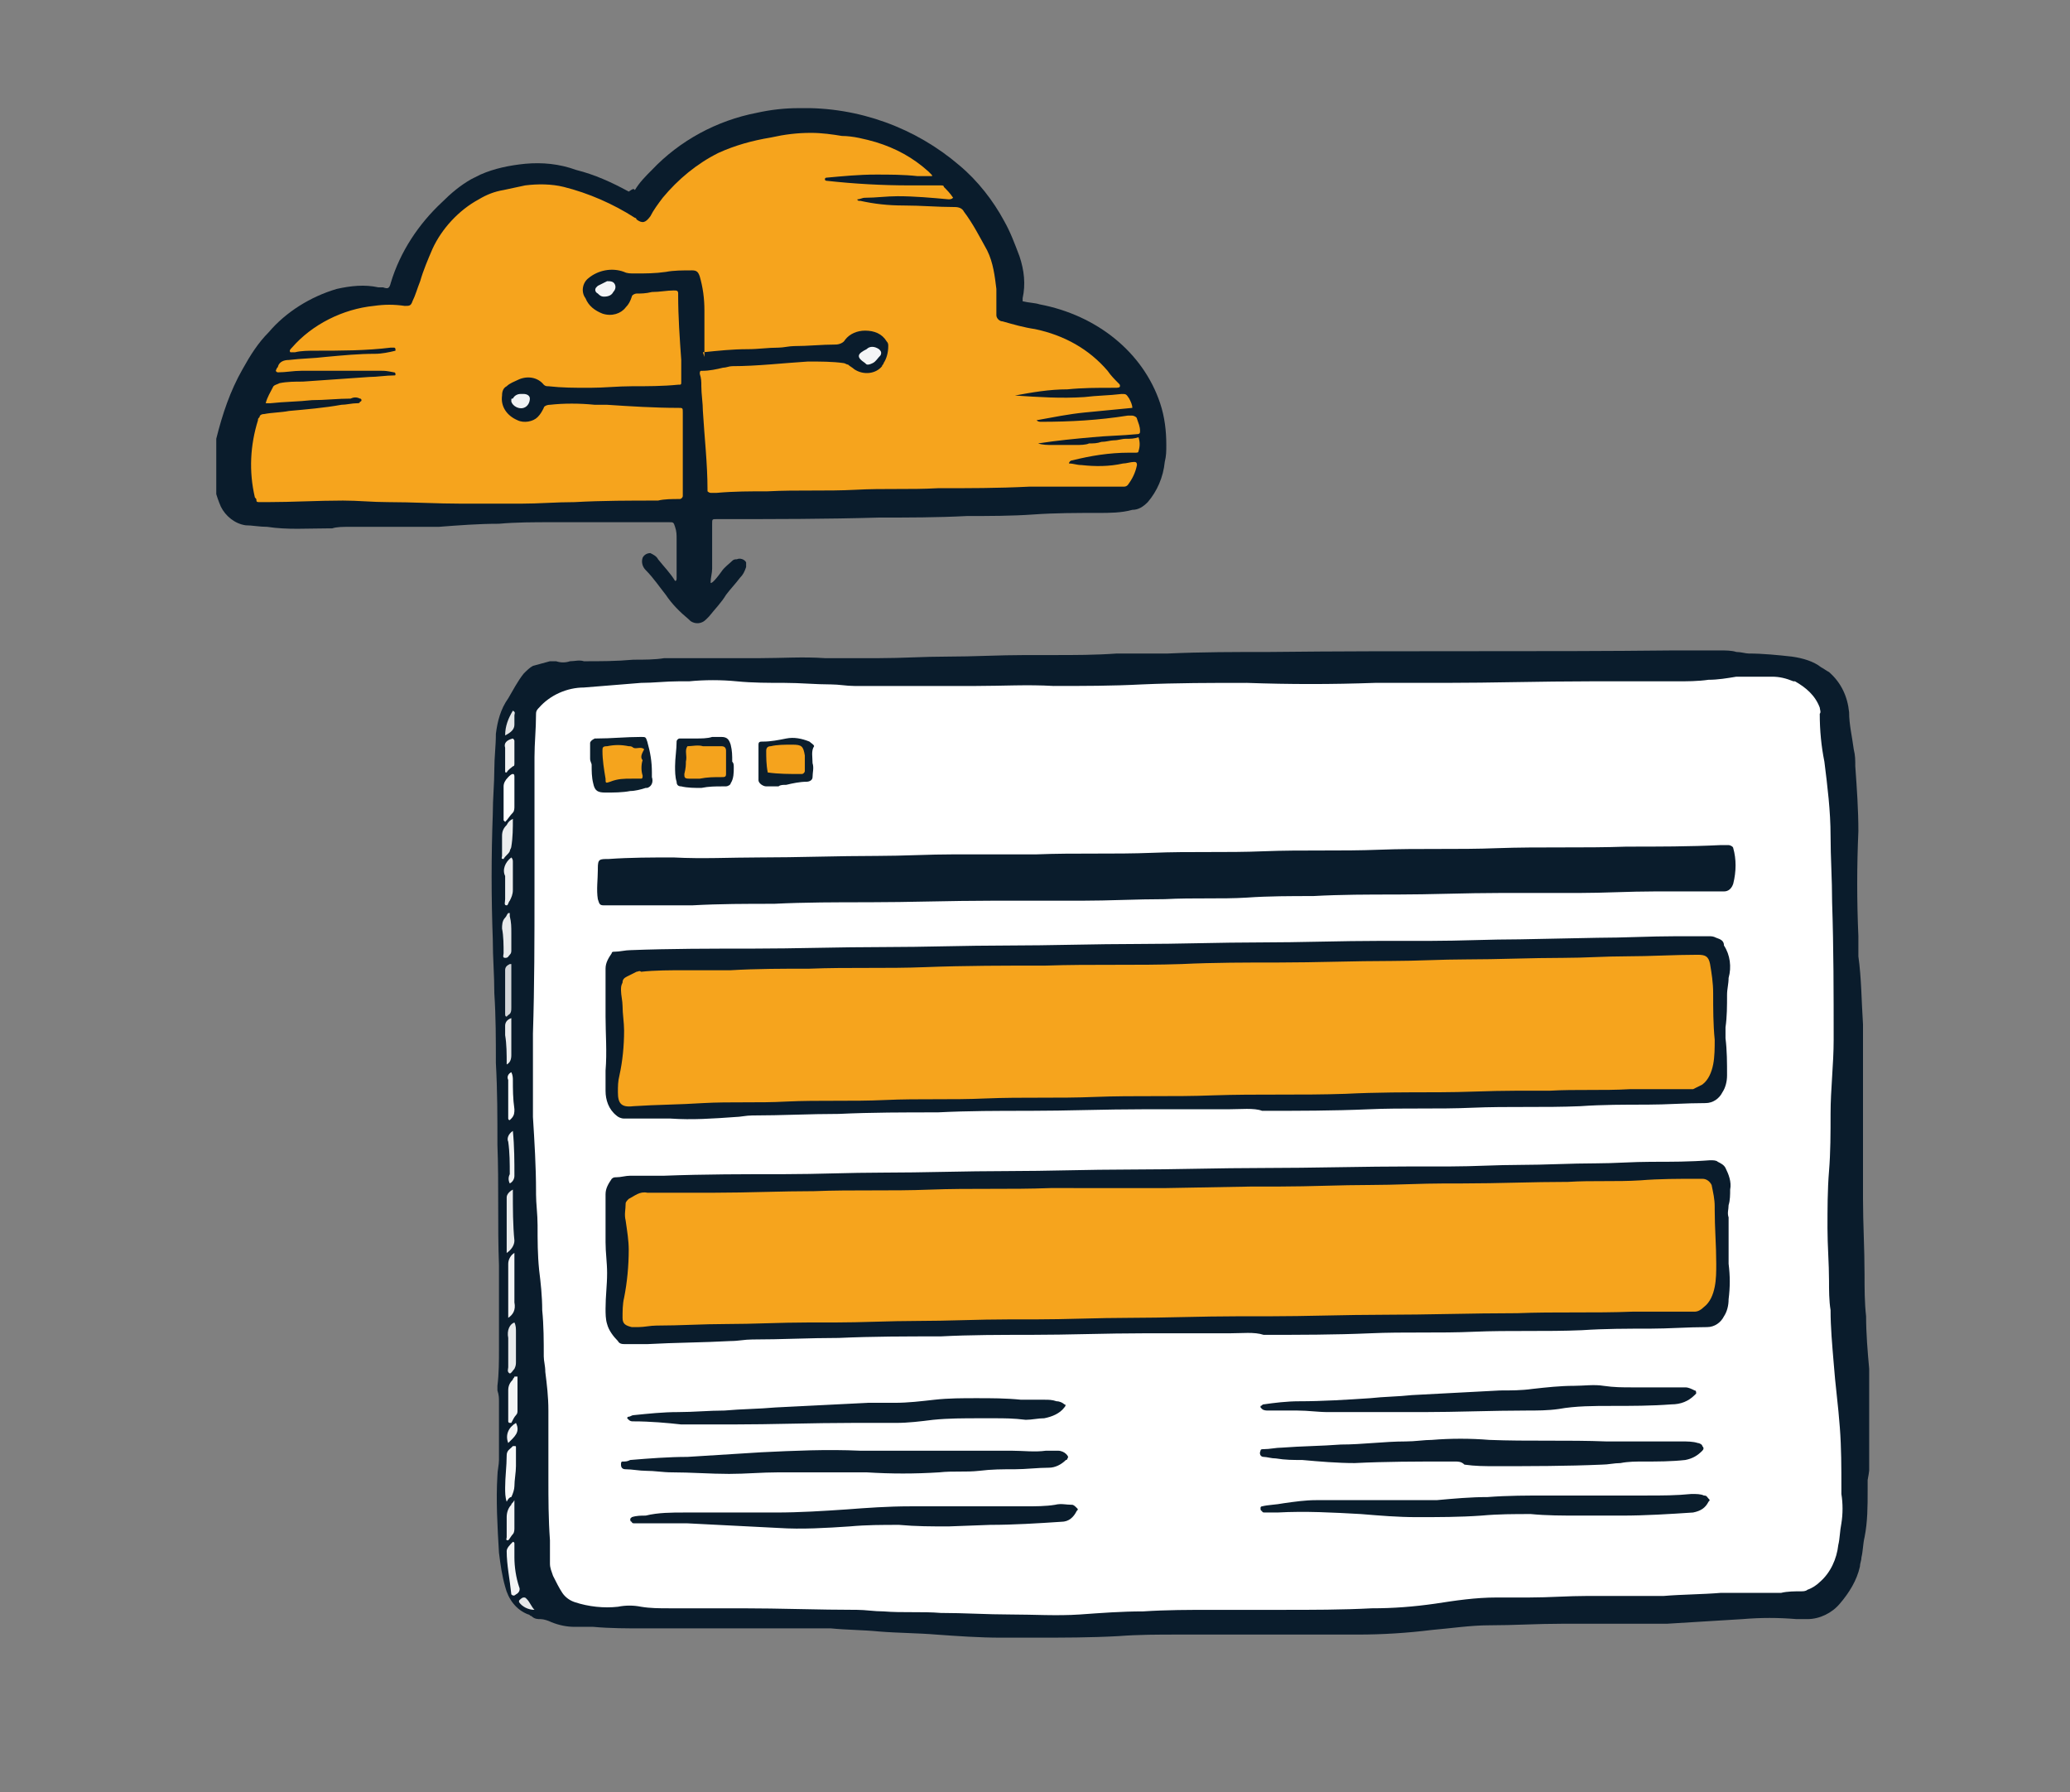
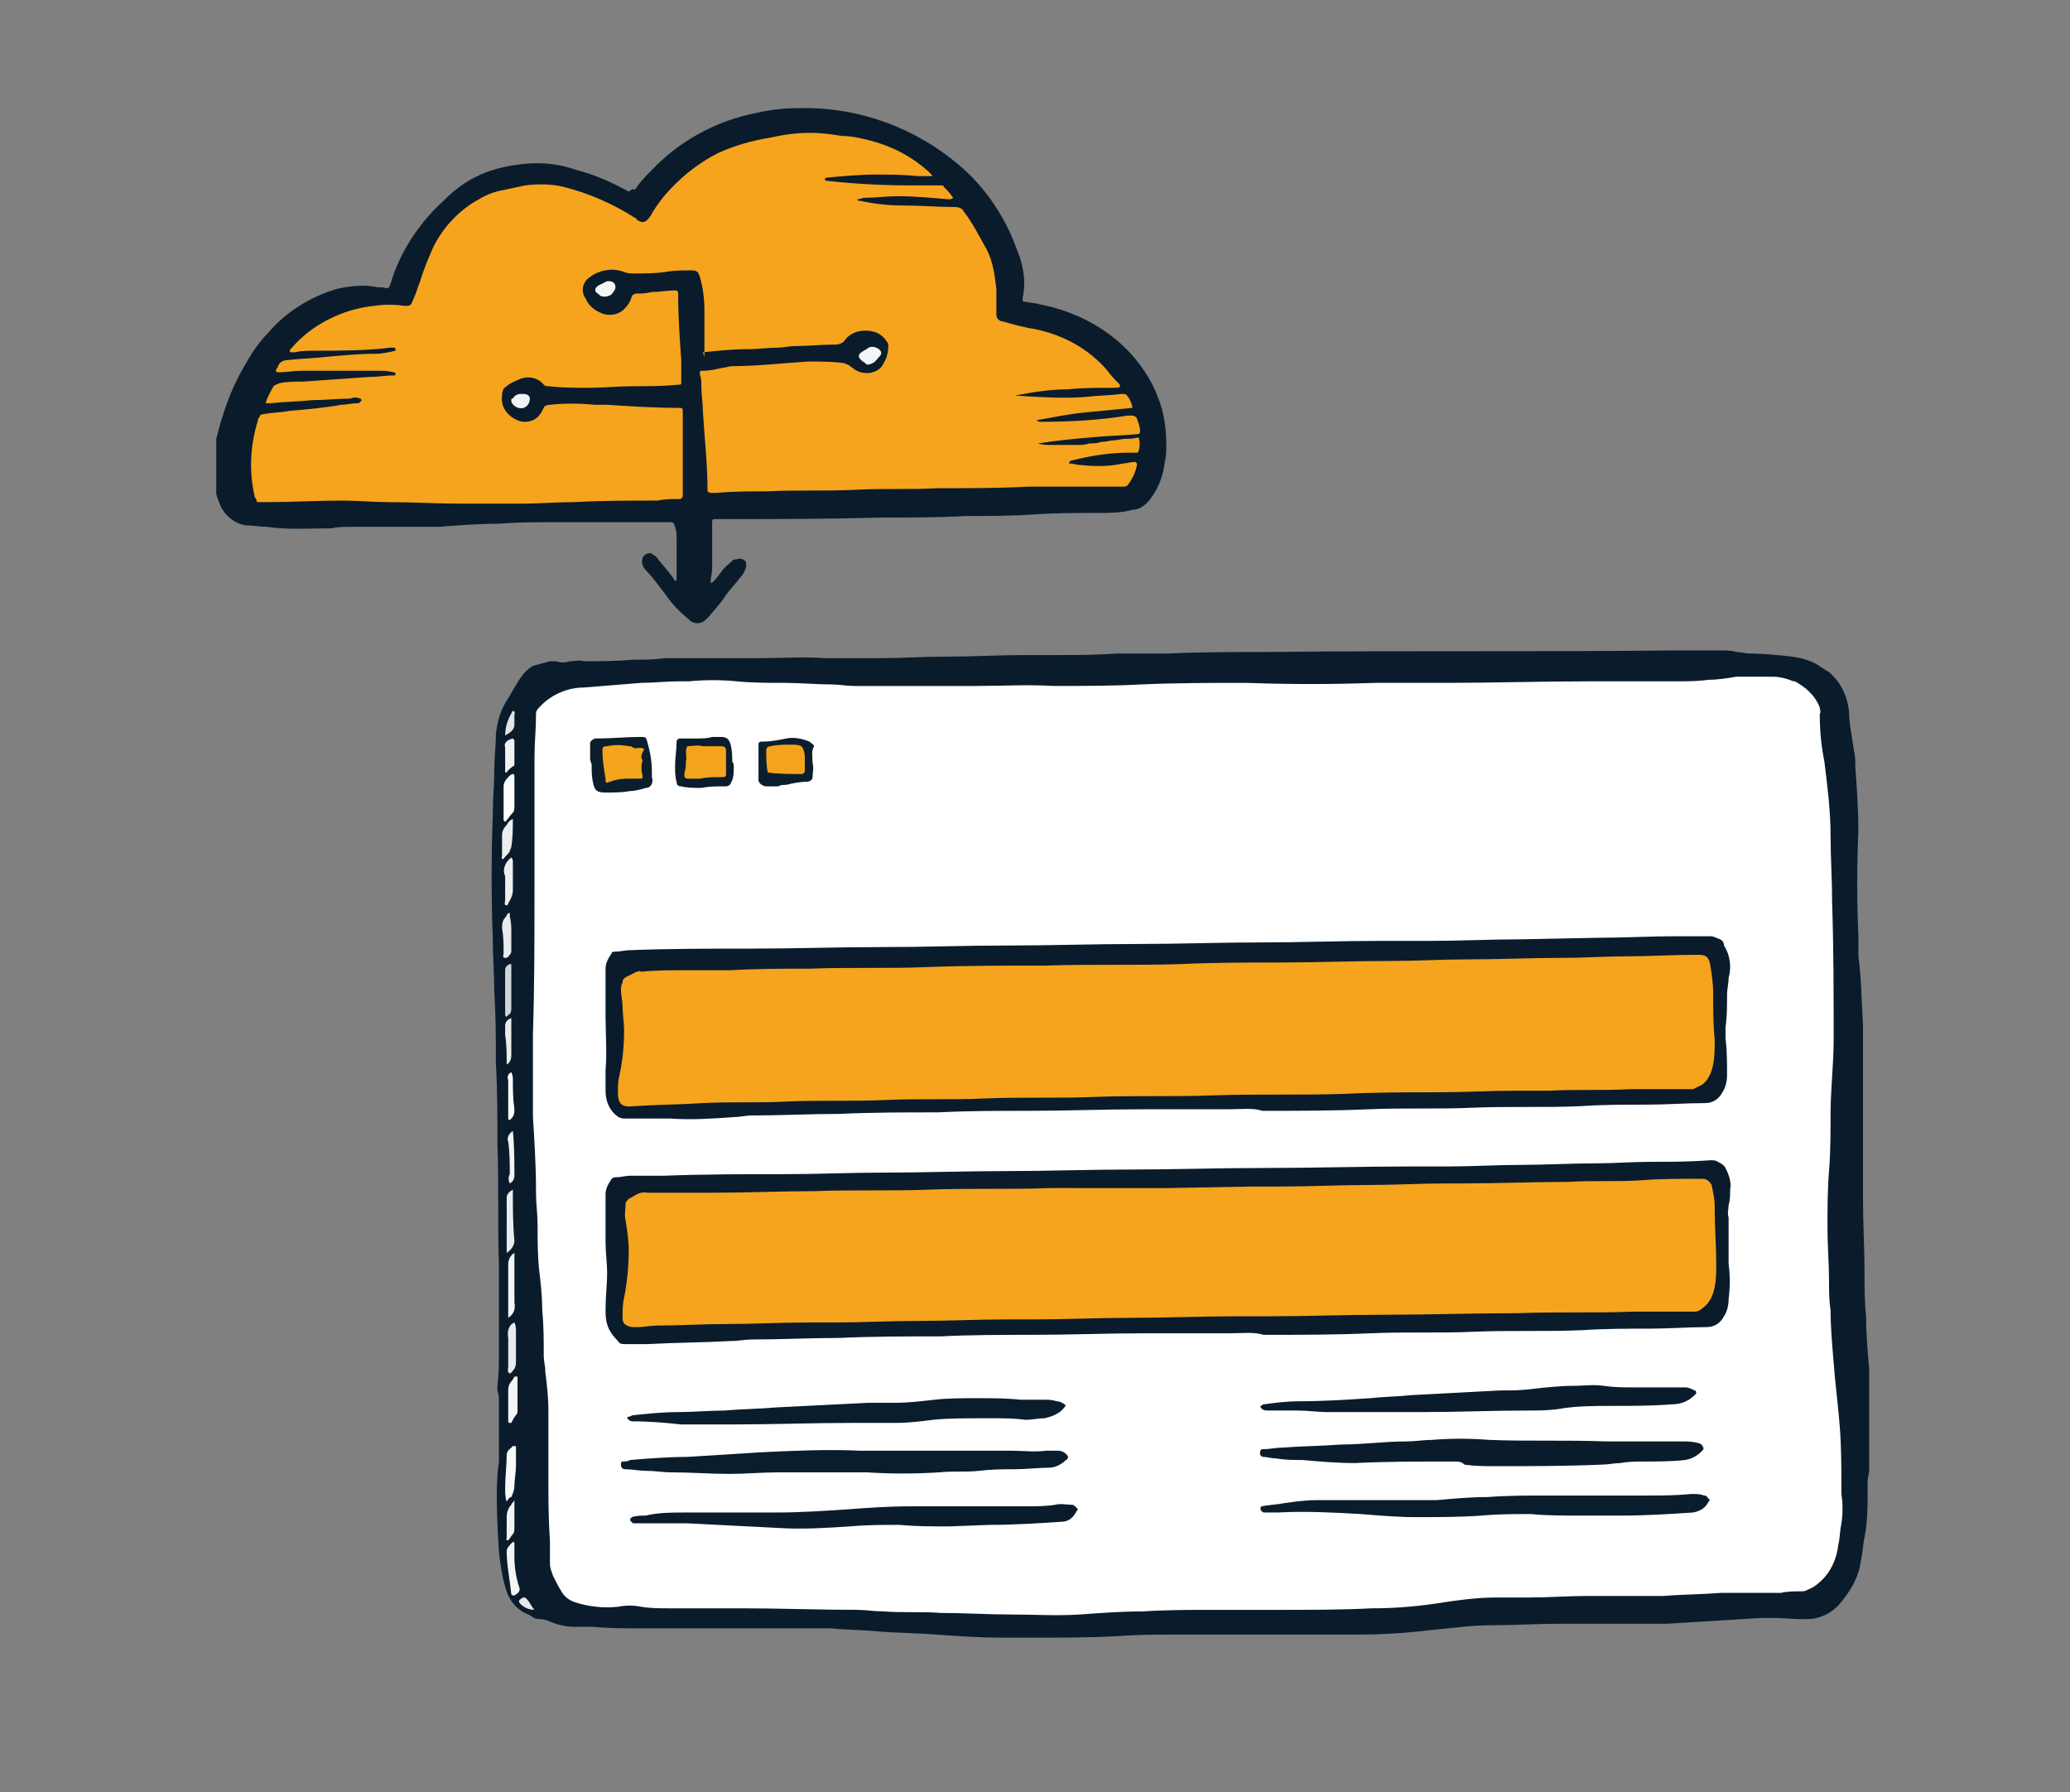
<svg xmlns="http://www.w3.org/2000/svg" xmlns:xlink="http://www.w3.org/1999/xlink" version="1.1" id="Layer_1" x="0px" y="0px" viewBox="0 0 134 116" style="enable-background:new 0 0 134 116;" xml:space="preserve">
  <rect x="0" y="0" width="134" height="116" fill="#808080" stroke="none" />
  <style type="text/css">
	.st0{clip-path:url(#SVGID_00000077305223538518265950000009533677456121496704_);}
	.st1{fill:#0A1C2C;}
	.st2{fill:#FFFFFF;}
	.st3{fill:#F8F9F9;}
	.st4{fill:#F4F5F6;}
	.st5{fill:#E8EAEC;}
	.st6{fill:#EAECED;}
	.st7{fill:#FDFEFE;}
	.st8{fill:#EDEFF0;}
	.st9{fill:#ECEEEE;}
	.st10{fill:#D3D6D9;}
	.st11{fill:#F2F3F4;}
	.st12{fill:#F1F3F4;}
	.st13{fill:#FEFFFF;}
	.st14{fill:#F1F2F3;}
	.st15{fill:#E2E4E6;}
	.st16{fill:#E6E8E9;}
	.st17{fill:#F6A41D;}
	.st18{fill:#0A1D2D;}
	.st19{fill:#0A1D2C;}
	.st20{fill:#0B1E2C;}
	.st21{fill:#0B1D2C;}
	.st22{fill:#0B1E2D;}
	.st23{fill:#F5A41D;}
	.st24{fill:#F4A31D;}
	.st25{fill:#F5A31D;}
</style>
  <g>
    <defs>
      <rect id="SVGID_1_" x="14" y="7" width="107" height="99.1" />
    </defs>
    <clipPath id="SVGID_00000105425950529154202190000010237377357526336943_">
      <use xlink:href="#SVGID_1_" style="overflow:visible;" />
    </clipPath>
    <g id="Group_4676" style="clip-path:url(#SVGID_00000105425950529154202190000010237377357526336943_);">
      <path id="Path_22066" class="st1" d="M120.6,66.3c0,1.1,0,2.1,0,3.2c0,1.3,0,2.5,0,3.8c0,1.4,0,2.9,0,4.3c0,1.6,0.1,3.2,0.1,4.9    c0,0.9,0,1.8,0.1,2.7c0,1.1,0.1,2.3,0.2,3.4c0.1,1.4,0.2,2.8,0.1,4.3c0,1,0,1.9-0.2,2.9c0,0.2,0,0.5,0,0.7c0,1,0,2-0.2,3    c-0.1,0.4-0.1,0.9-0.2,1.3c0,0.2-0.1,0.4-0.1,0.6c-0.2,0.9-0.7,1.7-1.3,2.4c-0.5,0.6-1.3,1-2.1,1c-0.2,0-0.5,0-0.7,0    c-1.2-0.1-2.3-0.1-3.5,0c-1.6,0.1-3.3,0.2-4.9,0.3c-0.4,0-0.7,0-1.1,0c-1.9,0-3.8,0-5.7,0c-1.6,0-3.1,0.1-4.7,0.1    c-1.2,0-2.5,0.2-3.7,0.3c-1.6,0.2-3.2,0.3-4.8,0.3c-2,0-3.9,0-5.9,0c-1.9,0-3.8,0-5.7,0c-1.3,0-2.6,0-3.9,0.1    c-1.8,0.1-3.6,0.1-5.4,0.1c-0.7,0-1.5,0-2.2,0c-1.4,0-2.8-0.1-4.2-0.2c-1.2-0.1-2.5-0.1-3.7-0.2c-1-0.1-2.1-0.1-3.1-0.2    c-0.4,0-0.8,0-1.2,0c-2.4,0-4.9,0-7.3,0c-1.2,0-2.4,0-3.6,0c-1.1,0-2.2,0-3.3-0.1c-0.4,0-0.8,0-1.2,0c-0.5,0-1-0.1-1.5-0.3    c-0.2-0.1-0.5-0.2-0.7-0.2c-0.2,0-0.4,0-0.6-0.2c-0.1,0-0.1-0.1-0.2-0.1c-0.8-0.3-1.3-1-1.5-1.8c-0.2-0.7-0.3-1.4-0.4-2.2    c-0.1-1.7-0.2-3.4-0.1-5c0-0.3,0.1-0.7,0.1-1c0-0.3,0-0.6,0-1c0-0.3,0-0.6,0-0.9c0-0.3,0-0.7,0-1c0-0.3,0-0.6,0-0.9    c0-0.2,0-0.4-0.1-0.7c0-0.1,0-0.2,0-0.3c0.1-0.8,0.1-1.6,0.1-2.4c0-1.8,0-3.6,0-5.4c-0.1-2.6,0-5.2-0.1-7.8c0-1.8,0-3.5-0.1-5.3    c0-1.5,0-3-0.1-4.5c0-1.2-0.1-2.3-0.1-3.5c-0.1-2.7-0.1-5.4,0-8.1c0-1,0.1-2,0.1-2.9c0-0.8,0.1-1.5,0.1-2.3    c0.1-0.8,0.3-1.6,0.8-2.3c0.3-0.5,0.6-1.1,1-1.6c0.2-0.2,0.4-0.4,0.6-0.5c0.4-0.1,0.7-0.2,1.1-0.3c0.1,0,0.3,0,0.4,0    c0.3,0.1,0.6,0.1,0.9,0c0.3,0,0.6-0.1,0.9,0c1.1,0,2.1,0,3.2-0.1c0.7,0,1.4,0,2-0.1c1,0,2,0,3,0c1.1,0,2.1,0,3.2,0    c1.4,0,2.8-0.1,4.2,0c1.2,0,2.3,0,3.5,0c1.5,0,2.9-0.1,4.4-0.1c1.7,0,3.4-0.1,5.1-0.1c0.6,0,1.2,0,1.8,0c1.4,0,2.7,0,4.1-0.1    c1.1,0,2.2,0,3.3,0c2.2-0.1,4.4-0.1,6.6-0.1c8.7-0.1,17.4,0,26.2-0.1c1,0,1.9,0,2.9,0c0.4,0,0.8,0,1.1,0.1c0.3,0,0.6,0.1,0.8,0.1    c0.9,0,1.9,0.1,2.8,0.2c0.7,0.1,1.4,0.3,1.9,0.7c0.2,0.1,0.3,0.2,0.5,0.3c0.8,0.7,1.2,1.6,1.3,2.6c0,0.8,0.2,1.6,0.3,2.4    c0.1,0.4,0.1,0.7,0.1,1.1c0.1,1.4,0.2,2.8,0.2,4.2c-0.1,2.3-0.1,4.5,0,6.8c0,0.4,0,0.9,0,1.3C120.5,63.3,120.5,64.8,120.6,66.3    L120.6,66.3" />
      <path id="Path_22067" class="st1" d="M41.1,12.3c0.3-0.5,0.7-0.9,1.1-1.3C44,9.1,46.4,7.8,49,7.3C49.9,7.1,50.8,7,51.7,7    c3.9-0.1,7.6,1.3,10.4,3.7c1.2,1,2.2,2.3,2.9,3.6c0.4,0.7,0.7,1.5,1,2.3c0.3,0.9,0.4,1.8,0.2,2.7c0,0.1,0,0.1,0,0.2    c0.4,0.1,0.8,0.1,1.1,0.2c3.7,0.7,6.7,3.1,7.8,6.4c0.3,0.9,0.4,1.8,0.4,2.7c0,0.4,0,0.7-0.1,1.1c-0.1,1-0.5,1.9-1.1,2.6    c-0.3,0.3-0.6,0.5-1,0.5c-0.7,0.2-1.5,0.2-2.2,0.2c-1.4,0-2.8,0-4.2,0.1c-1.4,0.1-2.9,0.1-4.3,0.1c-1.9,0.1-3.8,0.1-5.7,0.1    c-3.4,0.1-6.8,0.1-10.2,0.1c-0.1,0-0.2,0-0.3,0c-0.3,0-0.3,0-0.3,0.3c0,0,0,0,0,0.1c0,0.9,0,1.8,0,2.7c0,0,0,0,0,0.1    c0,0.3-0.1,0.6-0.1,0.9c0,0.1,0.2,0,0.7-0.7c0.2-0.3,0.5-0.5,0.7-0.7c0.1-0.1,0.2-0.1,0.3-0.1c0.2-0.1,0.5,0,0.6,0.2    c0,0.1,0,0.2,0,0.3c-0.1,0.3-0.2,0.5-0.4,0.7c-0.3,0.4-0.6,0.7-0.9,1.1c-0.3,0.5-0.7,0.9-1.1,1.4c-0.1,0.1-0.1,0.1-0.2,0.2    c-0.3,0.3-0.7,0.3-1,0.1c0,0,0,0-0.1-0.1c-0.6-0.5-1.1-1-1.5-1.6c-0.4-0.5-0.8-1.1-1.3-1.6c-0.2-0.2-0.3-0.5-0.2-0.8    c0.1-0.2,0.3-0.3,0.5-0.3c0,0,0,0,0,0c0.2,0.1,0.4,0.2,0.5,0.4c0.4,0.5,0.8,0.9,1.1,1.4c0.1,0,0.1-0.1,0.1-0.2c0-0.8,0-1.7,0-2.5    c0-0.3,0-0.5-0.1-0.8c-0.1-0.3-0.1-0.3-0.4-0.3c-2.5,0-5.1,0-7.6,0c-1.1,0-2.3,0-3.4,0.1c-1.3,0-2.6,0.1-3.9,0.2    c-1.2,0-2.3,0-3.5,0c-0.8,0-1.5,0-2.3,0c-0.4,0-0.8,0-1.1,0.1c-0.1,0-0.2,0-0.3,0c-1.3,0-2.6,0.1-3.9-0.1c-0.5,0-1-0.1-1.4-0.1    c-0.7-0.1-1.3-0.6-1.6-1.2c-0.3-0.7-0.5-1.4-0.5-2.1c-0.1-0.8,0-1.6,0.2-2.3c0.4-1.6,0.9-3.1,1.7-4.5c0.5-0.9,1-1.7,1.7-2.4    c1.1-1.3,2.7-2.3,4.4-2.8c0.9-0.2,1.8-0.3,2.7-0.1c0.1,0,0.2,0,0.3,0c0.3,0.1,0.4,0.1,0.5-0.3c0.6-2,1.8-3.8,3.3-5.2    c0.6-0.6,1.2-1.1,1.9-1.5c0.2-0.1,0.4-0.2,0.6-0.3c0.9-0.4,1.9-0.6,2.9-0.7c1.1-0.1,2.2,0,3.3,0.4c1.2,0.3,2.3,0.8,3.4,1.4    C41,12.2,41,12.2,41.1,12.3" />
      <path id="Path_22068" class="st2" d="M35.5,95.7c0-1.5,0-3,0-4.4c0-0.9-0.1-1.7-0.2-2.5c0-0.4-0.1-0.7-0.1-1c0-1,0-2-0.1-3    c0-0.9-0.1-1.8-0.2-2.6c-0.1-1-0.1-1.9-0.1-2.9c0-0.7-0.1-1.4-0.1-2c0-0.1,0-0.1,0-0.2c0-1.6-0.1-3.2-0.2-4.8c0-0.3,0-0.5,0-0.8    c0-1.5,0-3.1,0-4.6c0.1-3.1,0.1-6.2,0.1-9.2c0-2.6,0-5.2,0-7.8c0-0.3,0-0.6,0-0.9c0-0.9,0.1-1.8,0.1-2.8c0-0.2,0.1-0.3,0.2-0.4    c0.7-0.8,1.8-1.3,2.9-1.3c1.2-0.1,2.5-0.2,3.7-0.3c0.8,0,1.6-0.1,2.4-0.1c0.2,0,0.5,0,0.7,0c1-0.1,2.1-0.1,3.1,0    c1,0.1,2.1,0.1,3.1,0.1c1,0,2,0.1,3,0.1c0.5,0,1,0.1,1.5,0.1c2.6,0,5.3,0,7.9,0c1.7,0,3.3-0.1,5,0c1.9,0,3.8,0,5.7-0.1    c2.3-0.1,4.5-0.1,6.8-0.1c2.8,0.1,5.5,0.1,8.3,0c1.5,0,3,0,4.5,0c3.1,0,6.3-0.1,9.4-0.1c1.9,0,3.7,0,5.6,0c0.7,0,1.4,0,2.1-0.1    c0.6,0,1.2-0.1,1.8-0.2c0.8,0,1.5,0,2.3,0c0.5,0,0.9,0.1,1.4,0.3c0,0,0.1,0,0.1,0c0.7,0.4,1.3,0.9,1.6,1.7c0,0.1,0.1,0.3,0,0.4    c0,1.1,0.1,2.1,0.3,3.1c0.2,1.6,0.4,3.2,0.4,4.8c0,1.4,0.1,2.8,0.1,4.3c0.1,3,0.1,5.9,0.1,8.9c0,1.6-0.2,3.2-0.2,4.8    c0,1.2,0,2.5-0.1,3.7s-0.1,2.5-0.1,3.7c0,1.1,0.1,2.3,0.1,3.4c0,0.6,0,1.3,0.1,1.9c0,1.1,0.1,2.2,0.2,3.4c0.1,1.4,0.3,2.8,0.4,4.2    c0.1,1.3,0.1,2.6,0.1,3.9c0,0.1,0,0.3,0,0.4c0.1,0.6,0.1,1.3,0,1.9c-0.1,0.5-0.1,1-0.2,1.4c-0.1,0.9-0.5,1.8-1.2,2.4    c-0.2,0.2-0.5,0.4-0.8,0.5c-0.1,0.1-0.3,0.1-0.4,0.1c-0.4,0-0.9,0-1.3,0.1c-0.4,0-0.8,0-1.2,0c-0.6,0-1.1,0-1.7,0    c-0.3,0-0.7,0-1,0c-1.2,0.1-2.5,0.1-3.7,0.2c-0.1,0-0.1,0-0.2,0c-1.6,0-3.1,0-4.7,0c-1.3,0-2.5,0.1-3.8,0.1c-0.7,0-1.4,0-2.1,0    c-1.4,0-2.7,0.2-4,0.4c-1.4,0.2-2.7,0.3-4.1,0.3c-1.9,0.1-3.9,0.1-5.8,0.1c-1.5,0-3,0-4.5,0c-1.5,0-3,0-4.5,0.1    c-1.4,0-2.7,0.1-4.1,0.2c-1.5,0.1-3,0-4.5,0s-3-0.1-4.5-0.1c-1.2-0.1-2.5,0-3.7-0.1c-0.6,0-1.2-0.1-1.7-0.1c-2.5,0-5-0.1-7.5-0.1    c-1.1,0-2.1,0-3.2,0c-0.5,0-1,0-1.5,0c-0.6,0-1.2,0-1.8-0.1c-0.5-0.1-1-0.1-1.5,0c-0.9,0.1-1.9,0-2.8-0.3    c-0.3-0.1-0.6-0.3-0.8-0.6c-0.2-0.3-0.4-0.7-0.6-1.1c-0.1-0.3-0.2-0.5-0.2-0.8c0-0.5,0-1,0-1.5C35.5,98.3,35.5,97,35.5,95.7" />
      <path id="Path_22069" class="st3" d="M32.8,97.2c-0.1-0.3-0.1-0.6-0.1-0.9c0-0.7,0.1-1.4,0.1-2.1c0-0.3,0.2-0.4,0.3-0.5    c0,0,0.1-0.1,0.1-0.1c0,0,0.1,0,0.1,0c0.1,0,0.1,0,0.1,0.1c0,0.4,0,0.8,0,1.2c0,0.4-0.1,0.9-0.1,1.3c0,0.2-0.1,0.5-0.2,0.7    C33,96.9,32.9,97,32.8,97.2" />
      <path id="Path_22070" class="st4" d="M32.9,85.3v-0.9c0-0.9,0-1.7,0-2.6c0-0.3,0.2-0.6,0.4-0.7c0,0.3,0,0.5,0,0.7    c0,0.8,0,1.7,0,2.5C33.4,84.8,33.2,85.1,32.9,85.3" />
      <path id="Path_22071" class="st5" d="M33.3,85.6c0.1,0.2,0.1,0.4,0.1,0.6c0,0.6,0,1.3,0,1.9c0,0.2,0,0.3-0.1,0.5    c-0.1,0.1-0.2,0.3-0.3,0.3c-0.2-0.1-0.1-0.3-0.1-0.4c0-0.6,0-1.3,0-1.9C32.8,86.1,33,85.7,33.3,85.6" />
      <path id="Path_22072" class="st6" d="M33.2,77c0,0.1,0,0.1,0,0.2c0,1,0,2.1,0.1,3.1c0,0.3-0.2,0.6-0.5,0.8c0-0.3,0-0.5,0-0.8    c0-0.9,0-1.9,0-2.8C32.8,77.3,33,77.1,33.2,77" />
      <path id="Path_22073" class="st4" d="M32.8,100.4c0-0.2,0.2-0.4,0.4-0.6c0,0,0.1,0,0.1,0.1c0,0.3,0,0.6,0,0.9    c0,0.6,0.1,1.3,0.3,1.9c0.1,0.2,0,0.4-0.2,0.5c-0.1,0.1-0.2,0.1-0.3,0C33,102.2,32.8,101.3,32.8,100.4" />
      <path id="Path_22074" class="st7" d="M32.6,53.1c0-0.4,0-0.8,0-1.1c0-0.4,0-0.7,0-1.1c0-0.2,0.1-0.4,0.3-0.6    c0.1-0.1,0.2-0.2,0.3-0.2c0.1,0,0.1,0.1,0.1,0.2c0,0.6,0,1.3,0,1.9c0,0.1,0,0.3-0.1,0.4c-0.2,0.2-0.3,0.4-0.5,0.6L32.6,53.1" />
      <path id="Path_22075" class="st4" d="M33.5,89.1c0,0.7,0,1.5,0,2.2c0,0.1,0,0.2-0.1,0.3c-0.1,0.1-0.2,0.3-0.3,0.5c0,0-0.1,0-0.1,0    c-0.1,0-0.1-0.1-0.1-0.1c0-0.1,0-0.1,0-0.2c0-0.6,0-1.2,0-1.8c0-0.3,0.1-0.5,0.3-0.7c0-0.1,0.1-0.1,0.1-0.2L33.5,89.1" />
      <path id="Path_22076" class="st8" d="M33.1,55.5c0.1,0.1,0.1,0.2,0.1,0.3c0,0.6,0,1.2,0,1.8c0,0.3-0.1,0.5-0.2,0.7    c-0.1,0.1-0.1,0.3-0.2,0.3c-0.2,0-0.1-0.2-0.1-0.4c0-0.5,0-1,0-1.5C32.5,56.3,32.7,55.8,33.1,55.5" />
      <path id="Path_22077" class="st9" d="M33.2,53c0,0.6,0,1.2-0.1,1.8c0,0.1-0.1,0.2-0.1,0.3c-0.1,0.2-0.3,0.3-0.4,0.5    c-0.2,0-0.1-0.1-0.1-0.2c0-0.4,0-0.9,0-1.3c0-0.3,0.1-0.5,0.3-0.7C32.9,53.2,33,53.1,33.2,53L33.2,53" />
      <path id="Path_22078" class="st5" d="M33.1,60.4c0,0.4,0,0.7,0,1.1c0,0.1,0,0.2-0.1,0.3c-0.1,0.1-0.1,0.2-0.3,0.2    c-0.2,0-0.1-0.2-0.1-0.3c0-0.5,0-1.1-0.1-1.6c0-0.2,0-0.5,0.2-0.7c0.1-0.1,0.1-0.2,0.2-0.3c0,0,0.1,0,0.1,0c0,0.1,0,0.1,0,0.2    C33.1,59.7,33.1,60,33.1,60.4L33.1,60.4z" />
      <path id="Path_22079" class="st10" d="M33.1,63.9c0,0.4,0,0.8,0,1.3c0,0.2,0,0.4-0.2,0.5c0,0-0.1,0.1-0.1,0.1    c-0.1,0-0.1-0.1-0.1-0.2c0-0.5,0-1.1,0-1.6c0-0.4,0-0.8,0-1.2c0-0.2,0.1-0.3,0.3-0.4c0,0,0.1,0,0.1,0c0,0,0,0,0,0.1    C33.1,62.9,33.1,63.4,33.1,63.9L33.1,63.9" />
      <path id="Path_22080" class="st11" d="M33.3,97.1c0,0.7,0,1.2,0,1.8c0,0.1,0,0.3-0.1,0.4c-0.1,0.1-0.2,0.3-0.3,0.4    c-0.2,0-0.1-0.1-0.1-0.2c0-0.4,0-0.8,0-1.3c0-0.3,0.1-0.6,0.3-0.8C33.1,97.3,33.2,97.3,33.3,97.1" />
      <path id="Path_22081" class="st12" d="M33.2,73.2C33.2,73.3,33.2,73.3,33.2,73.2c0.1,1,0.1,2,0.1,2.9c0,0.2-0.1,0.4-0.3,0.5    c-0.1-0.2-0.1-0.4,0-0.6c0-0.7,0-1.4-0.1-2.1C32.8,73.7,32.9,73.4,33.2,73.2" />
      <path id="Path_22082" class="st13" d="M33.1,69.4c0.1,0.2,0.1,0.4,0.1,0.5c0,0.6,0,1.2,0.1,1.9c0,0.2,0,0.4-0.2,0.6    c0,0-0.1,0.1-0.1,0.1c-0.1,0-0.1-0.1-0.1-0.1c0-0.4,0-0.8,0-1.3c0-0.4,0-0.8,0-1.2C32.8,69.7,32.9,69.5,33.1,69.4" />
      <path id="Path_22083" class="st14" d="M33.2,47.8c0.1,0.1,0.1,0.1,0.1,0.2c0,0.5,0,1,0,1.4c0,0.1,0,0.2-0.1,0.2    c-0.1,0.1-0.3,0.2-0.4,0.4c-0.1,0-0.1,0-0.1-0.1c0-0.5,0-1,0-1.5C32.6,48.1,32.8,47.9,33.2,47.8" />
      <path id="Path_22084" class="st6" d="M32.8,68.9c0-0.7,0-1.3-0.1-1.9c0-0.2,0-0.4,0-0.6c0-0.2,0.1-0.4,0.4-0.5c0,0.8,0,1.6,0,2.4    C33.1,68.6,33,68.8,32.8,68.9" />
      <path id="Path_22085" class="st15" d="M32.7,47.6c0-0.6,0.2-1.1,0.5-1.6c0.2,0.1,0.1,0.2,0.1,0.3c0,0.1,0,0.2,0,0.3    c0,0.1,0,0.2,0,0.3C33.3,47.2,33.1,47.4,32.7,47.6" />
-       <path id="Path_22086" class="st4" d="M32.9,93.4c-0.2-0.5,0-1,0.5-1.3C33.7,92.7,33.3,93,32.9,93.4" />
      <path id="Path_22087" class="st16" d="M34.6,104.2c-0.4,0-0.8-0.2-1-0.5c0,0,0-0.1,0-0.1c0.1-0.1,0.2-0.2,0.3-0.2    c0.1,0,0.1,0,0.2,0.1C34.3,103.7,34.4,104,34.6,104.2L34.6,104.2z" />
      <path id="Path_22088" class="st16" d="M34.6,104.2L34.6,104.2C34.5,104.3,34.5,104.3,34.6,104.2L34.6,104.2" />
      <path id="Path_22089" class="st17" d="M45.6,23.1c0-0.5,0-0.9,0-1.3c0-0.6,0-1.1,0-1.7c0-0.8-0.1-1.5-0.3-2.2    c-0.1-0.3-0.2-0.4-0.5-0.4c-0.6,0-1.2,0-1.7,0.1c-0.7,0.1-1.3,0.1-2,0.1c-0.3,0-0.5,0-0.7-0.1c-0.8-0.3-1.7-0.1-2.3,0.4    c-0.4,0.3-0.5,0.9-0.2,1.3c0.2,0.5,0.6,0.8,1.1,1c0.6,0.2,1.2,0,1.5-0.4c0.2-0.2,0.3-0.4,0.4-0.7c0-0.1,0.2-0.2,0.3-0.2    c0.3,0,0.6,0,1-0.1c0.5,0,1-0.1,1.4-0.1c0.2,0,0.3,0,0.3,0.2c0,0,0,0.1,0,0.1c0,1.4,0.1,2.8,0.2,4.2c0,0.5,0,0.9,0,1.4    c0,0.2,0,0.2-0.2,0.2c-1,0.1-2,0.1-3,0.1c-0.9,0-1.8,0.1-2.7,0.1c0,0,0,0-0.1,0c-0.9,0-1.7,0-2.6-0.1c-0.1,0-0.2,0-0.3-0.1    c-0.4-0.5-1.1-0.6-1.7-0.3c-0.2,0.1-0.5,0.2-0.7,0.4c-0.2,0.1-0.3,0.3-0.3,0.6c-0.1,0.7,0.3,1.3,1,1.6c0.4,0.2,1,0.1,1.3-0.2    c0.2-0.2,0.3-0.4,0.4-0.6c0-0.1,0.2-0.2,0.4-0.2c0.9-0.1,1.9-0.1,2.9,0c0.3,0,0.6,0,0.8,0c1.5,0.1,3.1,0.2,4.6,0.2    c0.3,0,0.3,0,0.3,0.3c0,0.2,0,0.3,0,0.5c0,1.6,0,3.1,0,4.7c0,0.1,0,0.1,0,0.2c0,0.1-0.1,0.2-0.2,0.2c0,0,0,0,0,0    c-0.5,0-1,0-1.4,0.1c-1.8,0-3.6,0-5.4,0.1c-1.2,0-2.3,0.1-3.5,0.1c-1.3,0-2.5,0-3.8,0c-1.6,0-3.2-0.1-4.8-0.1    c-1,0-1.9-0.1-2.9-0.1c-1.6,0-3.3,0.1-4.9,0.1c-0.2,0-0.3,0-0.5,0c-0.1,0-0.2,0-0.2-0.1c0-0.1,0-0.1-0.1-0.2    c-0.4-1.7-0.3-3.4,0.2-5c0-0.1,0-0.1,0.1-0.2c0-0.1,0.1-0.2,0.3-0.2c0.5-0.1,1.1-0.1,1.6-0.2c1.1-0.1,2.3-0.2,3.4-0.4    c0.3,0,0.7-0.1,1-0.1c0.1,0,0.2,0,0.2-0.1c0,0,0.1,0,0.1-0.1c0,0,0-0.1-0.1-0.1c-0.2-0.1-0.4-0.1-0.6,0c-0.8,0-1.7,0.1-2.5,0.1    c-0.9,0.1-1.8,0.1-2.7,0.2c-0.1,0-0.2,0-0.3,0c0.1-0.4,0.3-0.7,0.5-1.1c0.1-0.1,0.2-0.1,0.4-0.2c0.5-0.1,1-0.1,1.5-0.1    c1.4-0.1,2.9-0.2,4.3-0.3c0.5,0,1.1-0.1,1.6-0.1c0.1,0,0.1,0,0.1-0.1c0,0,0-0.1-0.1-0.1C25,24,24.9,24,24.7,24c-0.6,0-1.1,0-1.7,0    c-1.2,0-2.3,0-3.5,0c-0.5,0-1,0.1-1.5,0.1c-0.1,0-0.2-0.1-0.1-0.2c0-0.1,0.1-0.1,0.1-0.2c0.1-0.3,0.4-0.4,0.7-0.4    c0.8-0.1,1.6-0.1,2.4-0.2c1.1-0.1,2.1-0.2,3.2-0.2c0.4,0,0.9-0.1,1.3-0.2c0,0,0,0,0-0.1c0,0,0-0.1-0.1-0.1c-0.1,0-0.1,0-0.2,0    c-1.6,0.2-3.3,0.2-4.9,0.2c-0.4,0-0.9,0-1.3,0.1c-0.1,0-0.2,0-0.3,0c-0.1-0.1,0-0.2,0.1-0.3c1.3-1.5,3.3-2.5,5.3-2.7    c0.7-0.1,1.3-0.1,2,0c0.3,0,0.4,0,0.5-0.3c0.2-0.4,0.3-0.8,0.5-1.3c0.2-0.7,0.5-1.4,0.8-2.1c0.6-1.3,1.7-2.5,3-3.2    c0.5-0.3,1-0.5,1.6-0.6c0.5-0.1,0.9-0.2,1.4-0.3c0.8-0.1,1.7-0.1,2.5,0.1c1.6,0.4,3.2,1.1,4.6,2c0,0,0.1,0,0.1,0.1    c0.4,0.3,0.6,0.2,0.9-0.2c0.2-0.4,0.5-0.8,0.8-1.2c1-1.2,2.2-2.2,3.6-2.9c1.1-0.5,2.2-0.8,3.4-1c0.9-0.2,1.7-0.3,2.6-0.3    c0.7,0,1.4,0.1,2,0.2C55.2,8.8,56,9,56.7,9.2c1.3,0.4,2.4,1,3.4,1.9c0.1,0.1,0.1,0.1,0.2,0.2c0,0,0.1,0.1,0,0.1c0,0-0.1,0-0.2,0    c-0.2,0-0.4,0-0.7,0c-0.9-0.1-1.8-0.1-2.7-0.1c-1.1,0-2.1,0.1-3.2,0.2c0,0-0.1,0-0.1,0.1c0,0.1,0.1,0.1,0.1,0.1    c1.8,0.2,3.6,0.3,5.4,0.3c0.7,0,1.4,0,2,0c0.1,0,0.2,0,0.2,0.1c0.2,0.2,0.4,0.4,0.6,0.7c-0.1,0.1-0.2,0.1-0.3,0.1    c-1.1-0.1-2.2-0.2-3.3-0.2c-0.7,0-1.4,0.1-2.1,0.1c-0.2,0-0.3,0.1-0.5,0.1c0,0.1,0.1,0.1,0.2,0.1c0.9,0.2,1.8,0.3,2.8,0.3    c1.1,0,2.2,0.1,3.3,0.1c0.3,0,0.5,0.1,0.6,0.3c0.6,0.8,1,1.6,1.5,2.5c0.4,0.8,0.5,1.7,0.6,2.5c0,0.5,0,1,0,1.4c0,0.1,0,0.2,0,0.3    c0,0.2,0.2,0.4,0.4,0.4c0.7,0.2,1.4,0.4,2.1,0.5c1.9,0.4,3.5,1.3,4.7,2.7c0.2,0.3,0.5,0.6,0.7,0.8c0.1,0.1,0.1,0.1,0.1,0.2    c0,0.1-0.2,0.1-0.3,0.1c-0.1,0-0.1,0-0.2,0c-1,0-1.9,0-2.9,0.1c-1.2,0-2.3,0.2-3.4,0.4c0,0-0.1,0-0.1,0c0,0,0,0,0,0c0,0,0,0,0,0    c0,0,0.1,0,0.1,0c1.5,0.1,3,0.2,4.5,0.1c0.8-0.1,1.6-0.1,2.4-0.2c0.3,0,0.3,0,0.5,0.3c0.1,0.2,0.2,0.4,0.2,0.6    c-1,0.1-2.1,0.2-3.1,0.3c-1,0.1-2,0.3-3.1,0.5c0.1,0.1,0.2,0.1,0.3,0.1c1.9,0,3.7-0.1,5.6-0.4c0.1,0,0.2,0,0.3,0    c0.1,0,0.3,0.1,0.3,0.2c0,0,0,0,0,0c0.1,0.3,0.2,0.5,0.2,0.8c0,0.1,0,0.2-0.2,0.2c-1,0.1-1.9,0.1-2.9,0.2    c-1.1,0.1-2.2,0.2-3.5,0.4c0.3,0.1,0.6,0.1,0.9,0.1c0.3,0,0.5,0,0.8,0c0.3,0,0.6,0,0.8,0s0.6,0,0.8-0.1c0.3,0,0.5,0,0.8-0.1    c0.3,0,0.6-0.1,0.8-0.1c0.3,0,0.5-0.1,0.8-0.1c0.3,0,0.5,0,0.8-0.1c0.1,0.3,0.1,0.6,0,0.9c0,0.1-0.1,0.1-0.2,0.1    c-0.1,0-0.2,0-0.4,0c-1.3,0-2.5,0.2-3.7,0.5c-0.1,0-0.2,0.1-0.2,0.2c0.3,0,0.5,0.1,0.8,0.1c0.9,0.1,1.8,0.1,2.7-0.1    c0.2,0,0.5-0.1,0.7-0.1c0.1,0,0.2,0,0.2,0.2c-0.1,0.5-0.3,0.9-0.6,1.3c-0.1,0.1-0.2,0.1-0.3,0.1c-0.6,0-1.3,0-1.9,0    c-1.4,0-2.8,0-4.2,0c-2,0.1-3.9,0.1-5.9,0.1c-1.8,0.1-3.5,0-5.3,0.1c-1.9,0.1-3.8,0-5.7,0.1c-1.1,0-2.2,0-3.3,0.1    c-0.1,0-0.3,0-0.4,0c-0.1,0-0.2-0.1-0.2-0.1c0,0,0,0,0,0c0,0,0-0.1,0-0.1c0-1.7-0.2-3.4-0.3-5.1c0-0.5-0.1-1.1-0.1-1.6    c0-0.3,0-0.5-0.1-0.8c0-0.1,0-0.2,0.1-0.2c0,0,0,0,0.1,0c0.4,0,0.9-0.1,1.3-0.2c0.2,0,0.4-0.1,0.6-0.1c1.6,0,3.3-0.2,4.9-0.3    c0.8,0,1.6,0,2.3,0.1c0.1,0,0.2,0.1,0.3,0.1c0.1,0.1,0.3,0.2,0.4,0.3c0.6,0.4,1.4,0.3,1.8-0.2c0-0.1,0.1-0.1,0.1-0.2    c0.2-0.3,0.3-0.7,0.3-1.1c0-0.1,0-0.2-0.1-0.3c-0.3-0.5-0.8-0.7-1.4-0.7c-0.5,0-1,0.2-1.3,0.6c-0.1,0.2-0.4,0.3-0.6,0.3    c-0.9,0-1.8,0.1-2.7,0.1c-0.3,0-0.7,0.1-1,0.1c-0.7,0-1.3,0.1-2,0.1c-1,0-1.9,0.1-2.9,0.2L45.6,23.1" />
      <path id="Path_22090" class="st4" d="M56.2,23.6c-0.1,0-0.1,0-0.2-0.1c-0.6-0.4-0.5-0.6,0.1-0.9c0.2-0.2,0.5-0.2,0.8,0    c0.1,0.1,0.2,0.2,0.1,0.4c0,0,0,0,0,0c-0.2,0.2-0.3,0.4-0.5,0.5C56.3,23.6,56.2,23.6,56.2,23.6" />
      <path id="Path_22091" class="st4" d="M39.1,19.2c-0.2,0-0.3-0.1-0.4-0.2c-0.2-0.1-0.2-0.3-0.1-0.4c0,0,0.1-0.1,0.1-0.1    c0.2-0.1,0.4-0.2,0.6-0.3c0.2,0,0.4,0,0.5,0.2c0.1,0.2,0,0.4-0.1,0.5C39.6,19.1,39.4,19.2,39.1,19.2" />
      <path id="Path_22092" class="st12" d="M33.7,25.5c0.1,0,0.2,0,0.2,0c0.2,0,0.4,0.1,0.4,0.3c0,0.2-0.1,0.5-0.4,0.6    c-0.3,0.1-0.7-0.1-0.8-0.4c0,0,0-0.1,0-0.1c0-0.1,0-0.1,0.1-0.1C33.3,25.6,33.5,25.5,33.7,25.5" />
-       <path id="Path_22093" class="st1" d="M75.4,58.2c-1.8,0-3.6,0.1-5.4,0.1c-0.8,0-1.6,0-2.3,0c-1.2,0-2.3,0-3.5,0    c-2.7,0-5.3,0.1-8,0.1c-2,0-4.1,0-6.1,0.1c-1.8,0-3.5,0-5.3,0.1c-1.8,0-3.5,0-5.3,0c-0.1,0-0.2,0-0.4,0c-0.3,0-0.3-0.1-0.4-0.4    c-0.1-0.6,0-1.3,0-1.9c0,0,0-0.1,0-0.1c0-0.6,0.1-0.6,0.7-0.6c1.4-0.1,2.8-0.1,4.2-0.1c1.9,0.1,3.7,0,5.5,0c2.6,0,5.1-0.1,7.7-0.1    c1.7,0,3.3-0.1,5-0.1c0.8,0,1.5,0,2.3,0c1,0,2,0,3,0c2.5-0.1,5,0,7.5-0.1c2.4-0.1,4.8,0,7.2-0.1c2.5-0.1,5,0,7.5-0.1    c2.5-0.1,5.1,0,7.6-0.1c2.8-0.1,5.6,0,8.4-0.1c2,0,4.1,0,6.1-0.1c0.2,0,0.3,0,0.5,0c0.1,0,0.3,0.1,0.3,0.2c0.2,0.7,0.2,1.5,0,2.3    c-0.1,0.3-0.3,0.5-0.6,0.5c-0.1,0-0.2,0-0.4,0c-1.4,0-2.7,0-4.1,0c-1.6,0-3.3,0.1-4.9,0.1c-0.7,0-1.4,0-2.1,0c-1,0-2,0-3,0    c-2.2,0-4.5,0.1-6.7,0.1c-1.8,0-3.6,0-5.4,0.1c-1.4,0-2.9,0-4.3,0.1C79.1,58.2,77.3,58.1,75.4,58.2" />
      <path id="Path_22094" class="st1" d="M79.5,71.8c-0.8,0-1.5,0-2.3,0c-1.1,0-2.1,0-3.2,0c-2.5,0-4.9,0.1-7.4,0.1    c-2,0-3.9,0-5.9,0.1c-2.1,0-4.3,0-6.4,0.1c-1.9,0-3.7,0.1-5.6,0.1c-0.4,0-0.8,0.1-1.1,0.1c-1.4,0.1-2.8,0.2-4.2,0.1    c-0.6,0-1.3,0-1.9,0c-0.4,0-0.7,0-1.1,0c-0.2,0-0.4-0.1-0.5-0.2c-0.5-0.4-0.7-1-0.7-1.6c0-0.4,0-0.8,0-1.3c0.1-1.2,0-2.4,0-3.5    c0-0.4,0-0.7,0-1.1c0-0.4,0-0.8,0-1.3c0-0.2,0-0.4,0-0.7c0-0.4,0.2-0.7,0.4-1c0-0.1,0.1-0.1,0.2-0.1c0.3,0,0.7-0.1,1-0.1    c2.6-0.1,5.2-0.1,7.9-0.1c2.8,0,5.6-0.1,8.5-0.1c2.7,0,5.3-0.1,8-0.1c2.8,0,5.7-0.1,8.5-0.1c2.6,0,5.3-0.1,7.9-0.1    c2.6,0,5.2-0.1,7.8-0.1c1.1,0,2.1,0,3.2,0c1.9,0,3.9-0.1,5.8-0.1l5-0.1c1.7,0,3.4-0.1,5.1-0.1c0.7,0,1.4,0,2.1,0    c0.2,0,0.3,0,0.5,0.1c0.3,0.1,0.5,0.2,0.5,0.5c0.4,0.6,0.5,1.4,0.3,2.1c0,0.4-0.1,0.7-0.1,1.1c0,0.7,0,1.4-0.1,2.1    c0,0.2,0,0.4,0,0.7c0.1,0.8,0.1,1.6,0.1,2.4c0,0.4-0.1,0.8-0.3,1.1c-0.2,0.4-0.6,0.7-1.1,0.7c-1.3,0-2.5,0.1-3.8,0.1    c-1.4,0-2.9,0-4.3,0.1c-2.3,0.1-4.7,0-7,0.1c-2.2,0.1-4.5,0-6.7,0.1c-2.3,0.1-4.6,0.1-6.9,0.1C81.2,71.7,80.3,71.8,79.5,71.8    C79.5,71.8,79.5,71.8,79.5,71.8" />
      <path id="Path_22095" class="st1" d="M79.6,86.3c-0.8,0-1.5,0-2.3,0c-1.1,0-2.1,0-3.2,0c-2.5,0-4.9,0.1-7.4,0.1    c-1.9,0-3.9,0-5.8,0.1c-2.2,0-4.4,0-6.6,0.1c-1.9,0-3.7,0.1-5.6,0.1c-0.5,0-0.9,0.1-1.4,0.1c-1.8,0.1-3.6,0.1-5.4,0.2    c-0.5,0-1,0-1.4,0c-0.2,0-0.4,0-0.5-0.2c-0.3-0.3-0.6-0.7-0.7-1.1c-0.1-0.3-0.1-0.7-0.1-1c0-0.8,0.1-1.5,0.1-2.3    c0-0.7-0.1-1.3-0.1-2c0-0.5,0-1,0-1.4c0-0.6,0-1.1,0-1.7c0-0.4,0.2-0.7,0.4-1c0.1-0.1,0.2-0.1,0.3-0.1c0.3,0,0.6-0.1,0.9-0.1    c0.7,0,1.5,0,2.2,0c2.6-0.1,5.2-0.1,7.8-0.1c2.1,0,4.2-0.1,6.3-0.1c2.7,0,5.4-0.1,8.1-0.1c2.6,0,5.3-0.1,7.9-0.1    c2.9,0,5.8-0.1,8.7-0.1c3.2,0,6.5-0.1,9.7-0.1c0.8,0,1.6,0,2.4,0c1.5,0,3-0.1,4.5-0.1c1.6,0,3.3-0.1,4.9-0.1    c1.2,0,2.4-0.1,3.6-0.1c1.3,0,2.5,0,3.8-0.1c0.2,0,0.4,0,0.5,0.1c0.2,0.1,0.4,0.2,0.5,0.4c0.2,0.4,0.4,0.9,0.3,1.4    c0,0.3,0,0.7-0.1,1c0,0.3-0.1,0.5,0,0.8c0,0.7,0,1.4,0,2.1c0,0.3,0,0.6,0,0.9c0.1,0.8,0.1,1.5,0,2.3c0,0.4-0.1,0.8-0.3,1.1    c-0.2,0.4-0.6,0.7-1.1,0.7c-1.2,0-2.5,0.1-3.7,0.1c-1.5,0-2.9,0-4.4,0.1c-2.3,0.1-4.7,0-7,0.1c-2.2,0.1-4.5,0-6.7,0.1    c-2.3,0.1-4.6,0.1-6.9,0.1C81.2,86.2,80.4,86.3,79.6,86.3C79.6,86.3,79.6,86.3,79.6,86.3" />
      <path id="Path_22096" class="st18" d="M59.4,93.9c0.6,0,1.6,0,2.6,0c0.7,0,1.4,0,2,0c0.5,0,1,0,1.5,0c0.7,0,1.5,0.1,2.2,0    c0.3,0,0.6,0,0.8,0c0.2,0,0.4,0.1,0.5,0.2c0.1,0.1,0.2,0.2,0.1,0.3c0,0,0,0.1-0.1,0.1c-0.3,0.3-0.7,0.5-1.1,0.5    c-0.7,0-1.5,0.1-2.2,0.1c-0.8,0-1.5,0-2.3,0.1c-0.9,0.1-1.7,0-2.6,0.1c-1.6,0.1-3.1,0.1-4.7,0c-0.5,0-1,0-1.5,0    c-1.4,0-2.8,0-4.2,0c-1.1,0-2.1,0.1-3.2,0.1c-1.2,0-2.5-0.1-3.7-0.1c-0.6,0-1.1-0.1-1.7-0.1c-0.4,0-0.9-0.1-1.3-0.1    c-0.2,0-0.3-0.1-0.3-0.3c0-0.1,0-0.2,0.1-0.2c0.2,0,0.3,0,0.5-0.1c1.2-0.1,2.5-0.2,3.7-0.2c1.6-0.1,3.2-0.2,4.8-0.3    c2.1-0.1,4.2-0.2,6.4-0.1C57.1,93.9,58.1,93.9,59.4,93.9" />
      <path id="Path_22097" class="st1" d="M94.2,94.6c-0.2,0-0.4,0-0.5,0c-2,0-4,0-6,0.1c-1.1,0-2.3-0.1-3.4-0.2c-0.6,0-1.1,0-1.7-0.1    c-0.3,0-0.6-0.1-0.8-0.1c-0.2,0-0.3-0.2-0.2-0.4c0,0,0,0,0,0c0-0.1,0.1-0.1,0.2-0.1c0.4,0,0.8-0.1,1.2-0.1    c1.3-0.1,2.5-0.1,3.8-0.2c1.4,0,2.8-0.2,4.2-0.2c0.6,0,1.2-0.1,1.7-0.1c1.2-0.1,2.5-0.1,3.7,0c2.5,0.1,5.1,0,7.6,0.1    c1.3,0,2.6,0,3.9,0c0.3,0,0.6,0,1,0c0.3,0,0.7,0,1,0.1c0.1,0,0.3,0.1,0.3,0.2c0.1,0.1,0.1,0.2,0,0.3c-0.3,0.3-0.6,0.5-1.1,0.6    c-0.9,0.1-1.8,0.1-2.7,0.1c-0.5,0-1,0-1.5,0.1c-0.4,0-0.8,0.1-1.2,0.1c-2.3,0.1-4.6,0.1-6.9,0.1c-0.7,0-1.3,0-2-0.1    C94.6,94.6,94.4,94.6,94.2,94.6" />
      <path id="Path_22098" class="st19" d="M89.3,97.1c1.4,0,2.5,0,3.7,0c1.1-0.1,2.2-0.2,3.3-0.2c1.3-0.1,2.6-0.1,3.9-0.1    c0.9,0,1.7,0,2.6,0c1.3,0,2.5,0,3.8,0c1,0,1.9,0,2.9-0.1c0.3,0,0.6,0,0.8,0.1c0.2,0,0.2,0.1,0.3,0.2c0.1,0.1,0.1,0.1,0,0.2    c-0.2,0.4-0.5,0.6-1,0.7c-1.5,0.1-3.1,0.2-4.6,0.2c-0.9,0-1.9,0-2.8,0c-1,0-2.1,0-3.1-0.1c-1.1,0-2.1,0-3.2,0.1    c-1.4,0.1-2.8,0.1-4.2,0.1c-1.2,0-2.4-0.1-3.6-0.2c-1.8-0.1-3.6-0.2-5.4-0.1c-0.3,0-0.5,0-0.8,0c-0.1,0-0.2,0-0.2-0.1    c-0.1,0-0.1-0.1-0.1-0.2c0-0.1,0.1-0.1,0.1-0.1c0.4-0.1,0.9-0.1,1.4-0.2c0.7-0.1,1.4-0.2,2.1-0.2C86.8,97.1,88.2,97.1,89.3,97.1" />
      <path id="Path_22099" class="st18" d="M64.4,91.8l-1,0c-1,0-2,0-3,0.1c-0.8,0.1-1.6,0.2-2.4,0.2c-0.9,0-1.9,0-2.8,0    c-2.6,0-5.2,0.1-7.8,0.1c-1.1,0-2.2,0-3.3,0C43.2,92.1,42.1,92,41,92c-0.1,0-0.2,0-0.3-0.1c0,0-0.1-0.1-0.1-0.1c0,0,0-0.1,0.1-0.1    c0.1,0,0.2-0.1,0.3-0.1c1-0.1,1.9-0.2,2.9-0.2c1,0,2-0.1,3-0.1c1.1-0.1,2.2-0.1,3.3-0.2c2-0.1,4-0.2,6-0.3c0.6,0,1.1,0,1.7,0    c0.9,0,1.7-0.1,2.6-0.2c0.9-0.1,1.8-0.1,2.7-0.1c1,0,1.9,0,2.9,0.1c0.5,0,1,0,1.5,0c0.3,0,0.5,0,0.8,0.1c0.2,0,0.4,0.1,0.5,0.2    c0.1,0,0.1,0.1,0,0.2c0,0,0,0,0,0c-0.3,0.4-0.8,0.6-1.3,0.7c-0.4,0-0.8,0.1-1.2,0.1C65.6,91.8,65,91.8,64.4,91.8    C64.4,91.8,64.4,91.8,64.4,91.8" />
      <path id="Path_22100" class="st1" d="M61.4,98.8c-1.1,0-2.1,0-3.2-0.1c-1.1,0-2.1,0-3.2,0.1c-1.5,0.1-3.1,0.2-4.6,0.1    c-2-0.1-3.9-0.2-5.9-0.3c-0.9,0-1.9,0-2.8,0c-0.2,0-0.4,0-0.6,0c-0.1,0-0.2,0-0.2-0.1c-0.1,0-0.1-0.1-0.1-0.2c0,0,0.1-0.1,0.1-0.1    c0.3-0.1,0.6-0.1,0.9-0.1c0.8-0.2,1.7-0.2,2.5-0.2c1.3,0,2.5,0,3.8,0c0.7,0,1.4,0,2.1,0c1.6,0,3.1-0.1,4.6-0.2    c1.3-0.1,2.7-0.2,4.1-0.2c0.3,0,0.7,0,1,0c2.1,0,4.3,0,6.4,0c0.7,0,1.4,0,2-0.1c0.4-0.1,0.7,0,1.1,0c0.1,0,0.2,0.1,0.3,0.2    c0.1,0.1,0.1,0.1,0,0.2c-0.2,0.4-0.5,0.7-1,0.7c-1.5,0.1-3.1,0.2-4.6,0.2L61.4,98.8C61.4,98.8,61.4,98.8,61.4,98.8" />
      <path id="Path_22101" class="st1" d="M105.7,89.8c0.8,0,1.7,0,2.6,0c0.3,0,0.5,0,0.8,0c0.2,0,0.4,0.1,0.6,0.2    c0.1,0,0.1,0.1,0.1,0.2c0,0,0,0-0.1,0.1c-0.4,0.4-0.9,0.6-1.5,0.6c-1.3,0.1-2.6,0.1-3.9,0.1c-1.1,0-2.3,0-3.4,0.2    c-0.7,0.1-1.4,0.1-2.1,0.1c-2.2,0-4.5,0.1-6.7,0.1c-2,0-4.1,0-6.1,0c-0.7,0-1.3-0.1-2-0.1c-0.6,0-1.3,0-1.9,0    c-0.1,0-0.3,0-0.4-0.1c0,0-0.1-0.1-0.1-0.1c0,0,0-0.1,0-0.1c0.1,0,0.1-0.1,0.2-0.1c0.7-0.1,1.5-0.2,2.3-0.2c1.5,0,3.1-0.1,4.6-0.2    c0.9-0.1,1.8-0.1,2.7-0.2c1.9-0.1,3.8-0.2,5.7-0.3c0.7,0,1.4,0,2.1-0.1c0.9-0.1,1.8-0.2,2.7-0.2c0.6,0,1.3-0.1,1.9,0    C104.5,89.8,105,89.8,105.7,89.8" />
      <path id="Path_22102" class="st20" d="M38.2,49.1c0-0.3,0-0.7,0-1c0-0.1,0.1-0.2,0.3-0.3c0,0,0,0,0,0c0,0,0.1,0,0.1,0    c1,0,1.9-0.1,2.9-0.1c0.3,0,0.3,0,0.4,0.3c0.2,0.7,0.3,1.3,0.3,2c0,0.1,0,0.2,0,0.3c0.1,0.3,0,0.6-0.3,0.7c0,0-0.1,0-0.1,0    c-0.3,0.1-0.7,0.2-1,0.2c-0.5,0.1-1.1,0.1-1.6,0.1c-0.5,0-0.7-0.1-0.8-0.6c-0.1-0.4-0.1-0.8-0.1-1.2    C38.3,49.4,38.2,49.3,38.2,49.1" />
      <path id="Path_22103" class="st21" d="M47.5,49.7c0,0.3,0,0.7-0.2,1c0,0.1-0.2,0.2-0.3,0.2c-0.1,0-0.2,0-0.2,0    c-0.5,0-0.9,0-1.4,0.1c-0.4,0-0.9,0-1.3-0.1c-0.2,0-0.3-0.1-0.3-0.3c-0.1-0.3-0.1-0.7-0.1-1c0-0.5,0.1-1.1,0.1-1.6    c0-0.1,0.1-0.2,0.2-0.2c0.3,0,0.6,0,1,0c0.4,0,0.8,0,1.1-0.1c0.2,0,0.4,0,0.6,0c0.4,0,0.5,0.2,0.6,0.5c0.1,0.4,0.1,0.7,0.1,1.1    C47.5,49.4,47.5,49.5,47.5,49.7" />
      <path id="Path_22104" class="st22" d="M52.6,49.4c0.1,0.3,0,0.6,0,0.9c0,0.2-0.2,0.3-0.4,0.3c-0.4,0-0.9,0.1-1.3,0.2    c-0.2,0-0.4,0-0.5,0.1c-0.3,0-0.6,0-0.8,0c-0.2,0-0.5-0.2-0.5-0.4c0-0.1,0-0.2,0-0.3c0-0.7,0-1.4,0-2c0-0.2,0.1-0.2,0.3-0.2    c0.5,0,1-0.1,1.5-0.2c0.5-0.1,1,0,1.5,0.2c0.1,0.1,0.3,0.2,0.3,0.3C52.5,48.6,52.6,49,52.6,49.4" />
      <path id="Path_22105" class="st17" d="M44.4,62.8c1,0,2,0,2.9,0c1.7-0.1,3.4-0.1,5.1-0.1c2.5-0.1,5,0,7.5-0.1    c2.6-0.1,5.2-0.1,7.8-0.1c2.9-0.1,5.9,0,8.8-0.1c2.1-0.1,4.2-0.1,6.3-0.1c2.4,0,4.9-0.1,7.3-0.1c1.6,0,3.2-0.1,4.8-0.1    c2.1,0,4.2-0.1,6.3-0.1c1.4,0,2.7-0.1,4.1-0.1c1.5,0,3.1-0.1,4.6-0.1c0.5,0,0.7,0.1,0.8,0.6c0.1,0.6,0.2,1.2,0.2,1.9    c0,1,0,2,0.1,3c0,0.5,0,1.1-0.1,1.6c-0.1,0.5-0.3,1-0.7,1.3c-0.2,0.1-0.4,0.2-0.6,0.3c-0.2,0-0.3,0-0.5,0c-1.2,0-2.4,0-3.6,0    c-1.7,0.1-3.5,0-5.2,0.1c-0.7,0-1.5,0-2.2,0c-1.7,0-3.3,0.1-5,0.1c-2,0-4,0-6,0.1c-2.9,0.1-5.7,0-8.6,0.1c-2.5,0.1-5.1,0-7.6,0.1    c-2.4,0.1-4.7,0-7.1,0.1c-2.2,0.1-4.3,0-6.5,0.1c-2.1,0.1-4.3,0-6.4,0.1c-1.8,0.1-3.6,0-5.4,0.1c-1.5,0.1-3,0.1-4.5,0.2    c-0.8,0.1-1-0.2-1-0.9c0-0.4,0-0.7,0.1-1.1c0.2-0.9,0.3-1.9,0.3-2.9c0-0.5-0.1-1.1-0.1-1.6c0-0.3-0.1-0.7-0.1-1    c0-0.2,0-0.3,0.1-0.5c0-0.2,0.1-0.3,0.3-0.4c0.2-0.1,0.4-0.2,0.6-0.3c0.1,0,0.2-0.1,0.3,0C42.4,62.8,43.4,62.8,44.4,62.8    L44.4,62.8" />
      <path id="Path_22106" class="st17" d="M75.5,76.9l5.6-0.1c0.6,0,1.2,0,1.8,0c1.9,0,3.9-0.1,5.8-0.1c1.6,0,3.3-0.1,4.9-0.1    c0.4,0,0.7,0,1.1,0c2.3,0,4.5-0.1,6.8-0.1c1.6-0.1,3.1,0,4.7-0.1c1.2-0.1,2.5-0.1,3.7-0.1c0.1,0,0.2,0,0.3,0    c0.3,0,0.5,0.2,0.6,0.4c0.1,0.5,0.2,0.9,0.2,1.4c0,0.1,0,0.1,0,0.2c0,1.2,0.1,2.3,0.1,3.5c0,0.5,0,1-0.1,1.5    c-0.1,0.5-0.3,1-0.7,1.3c-0.2,0.2-0.4,0.3-0.6,0.3c-0.2,0-0.3,0-0.5,0c-1.2,0-2.3,0-3.5,0c-2.5,0.1-5,0-7.5,0.1h-0.1    c-2.8,0-5.7,0.1-8.5,0.1c-2.5,0-5,0.1-7.5,0.1c-0.7,0-1.4,0-2,0c-2.3,0-4.7,0.1-7,0.1c-2,0-4.1,0.1-6.1,0.1c-0.6,0-1.2,0-1.7,0    c-2,0-3.9,0.1-5.9,0.1c-1.8,0-3.6,0.1-5.4,0.1c-0.6,0-1.1,0-1.7,0c-1.8,0-3.5,0.1-5.3,0.1c-1.5,0-3,0.1-4.5,0.1    c-0.4,0-0.8,0.1-1.2,0.1c-0.1,0-0.3,0-0.4,0c-0.4-0.1-0.6-0.2-0.6-0.6c0-0.4,0-0.9,0.1-1.3c0.2-1,0.3-2.1,0.3-3.1    c0-0.6-0.1-1.2-0.2-1.9c-0.1-0.4,0-0.7,0-1.1c0-0.1,0.1-0.2,0.2-0.3c0.4-0.2,0.7-0.5,1.2-0.4c1.5,0,2.9,0,4.4,0    c2.1,0,4.3-0.1,6.4-0.1c2.5-0.1,5,0,7.5-0.1c2.6-0.1,5.2,0,7.8-0.1C70.4,76.9,73.1,76.9,75.5,76.9" />
      <path id="Path_22107" class="st23" d="M41.6,49.2c-0.1,0.3-0.1,0.7,0,1c0,0.1,0,0.2-0.1,0.2c0,0,0,0,0,0c-0.2,0-0.4,0-0.6,0    c-0.5,0-0.9,0-1.4,0.2c-0.3,0.1-0.3,0.1-0.3-0.2c-0.1-0.6-0.2-1.2-0.2-1.8c0-0.2,0-0.3,0.3-0.3c0.5-0.1,0.9-0.1,1.4,0    c0.1,0,0.2,0,0.3,0.1c0.2,0.1,0.5-0.1,0.7,0.1C41.6,48.7,41.4,49,41.6,49.2" />
      <path id="Path_22108" class="st24" d="M44.4,49.3c0.1-0.4-0.1-0.7,0.1-1c0.3,0,0.7-0.1,1,0c0.4,0,0.8,0,1.2,0    c0.2,0,0.3,0.1,0.3,0.3c0,0.5,0,1,0,1.5c0,0.2-0.1,0.2-0.3,0.2c-0.5,0-0.9,0-1.4,0.1c-0.2,0-0.4,0-0.7,0s-0.3-0.1-0.3-0.3    C44.4,49.7,44.4,49.5,44.4,49.3" />
      <path id="Path_22109" class="st25" d="M49.7,50c-0.1-0.5-0.1-1-0.1-1.4c0-0.2,0.1-0.3,0.3-0.3c0.4-0.1,0.9-0.1,1.4-0.1    c0.6,0,0.7,0.1,0.8,0.7c0,0.3,0,0.7,0,1c0,0.1-0.1,0.2-0.2,0.2C51.1,50.1,50.4,50.1,49.7,50" />
    </g>
  </g>
</svg>